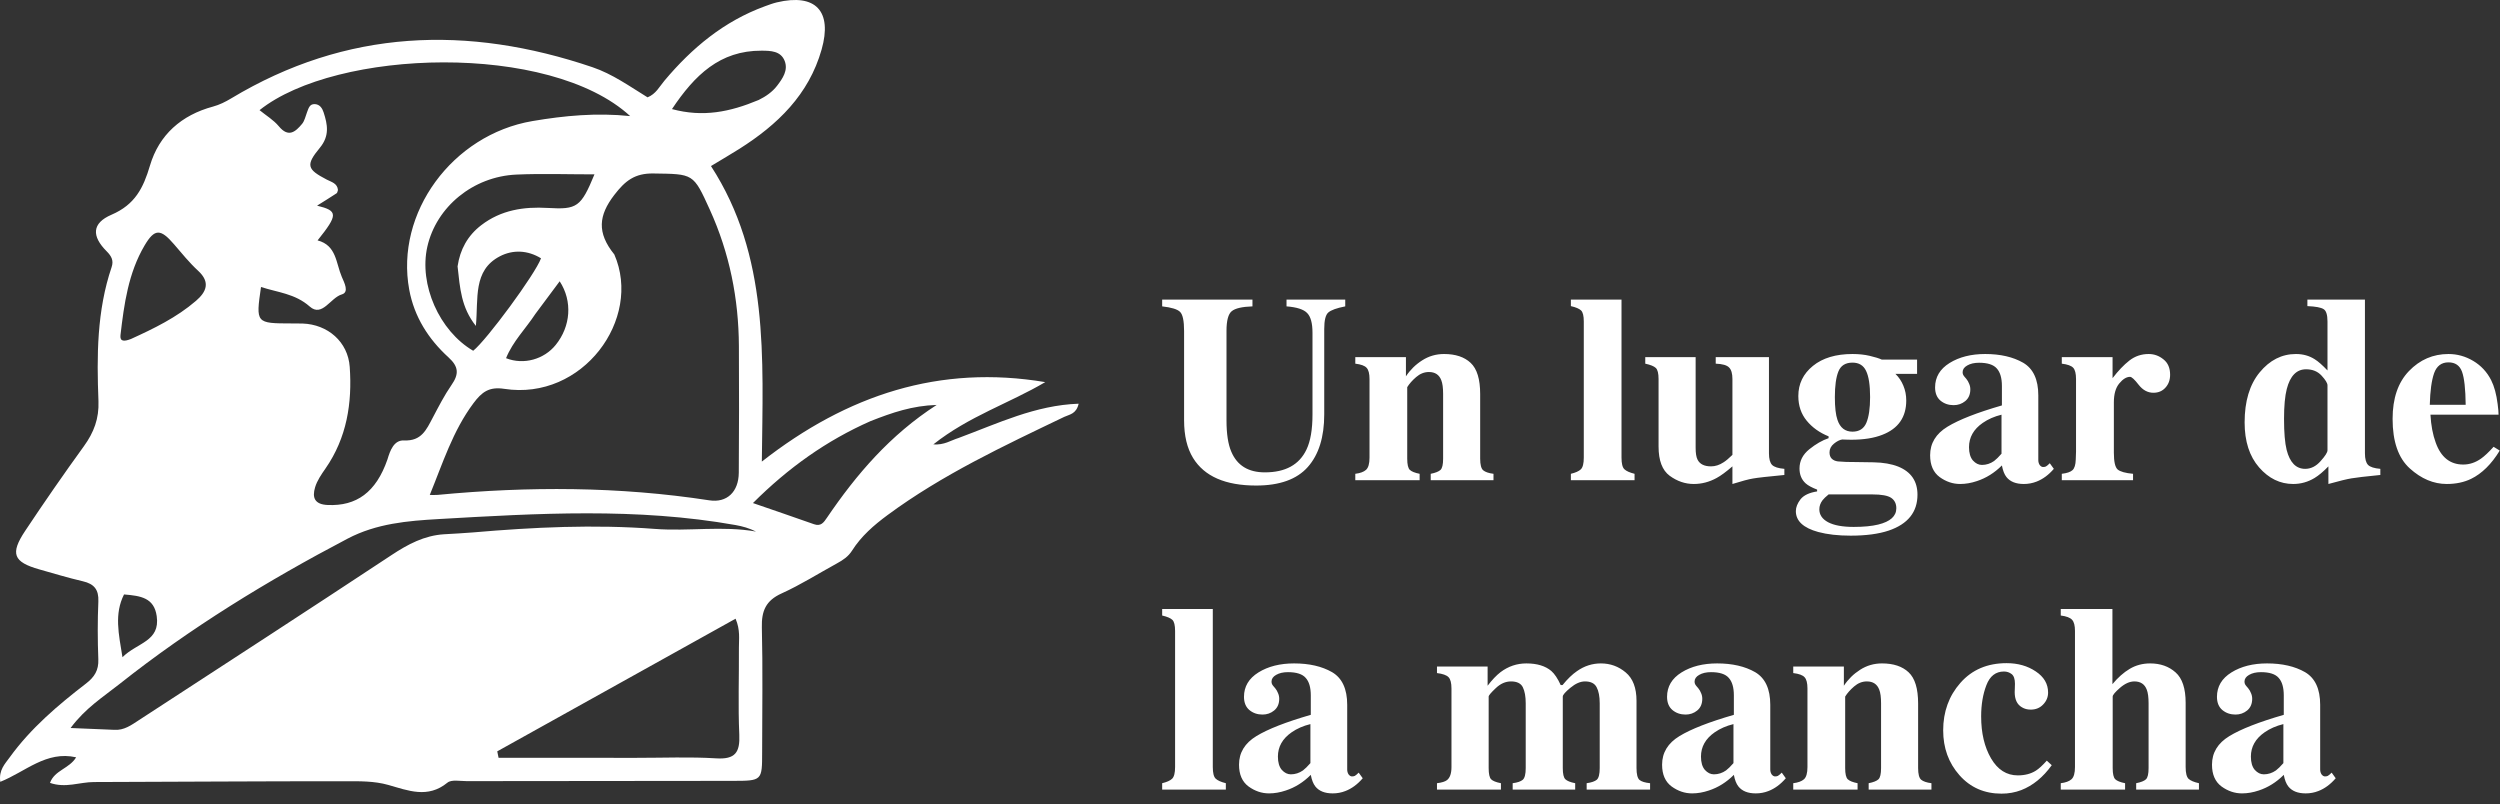
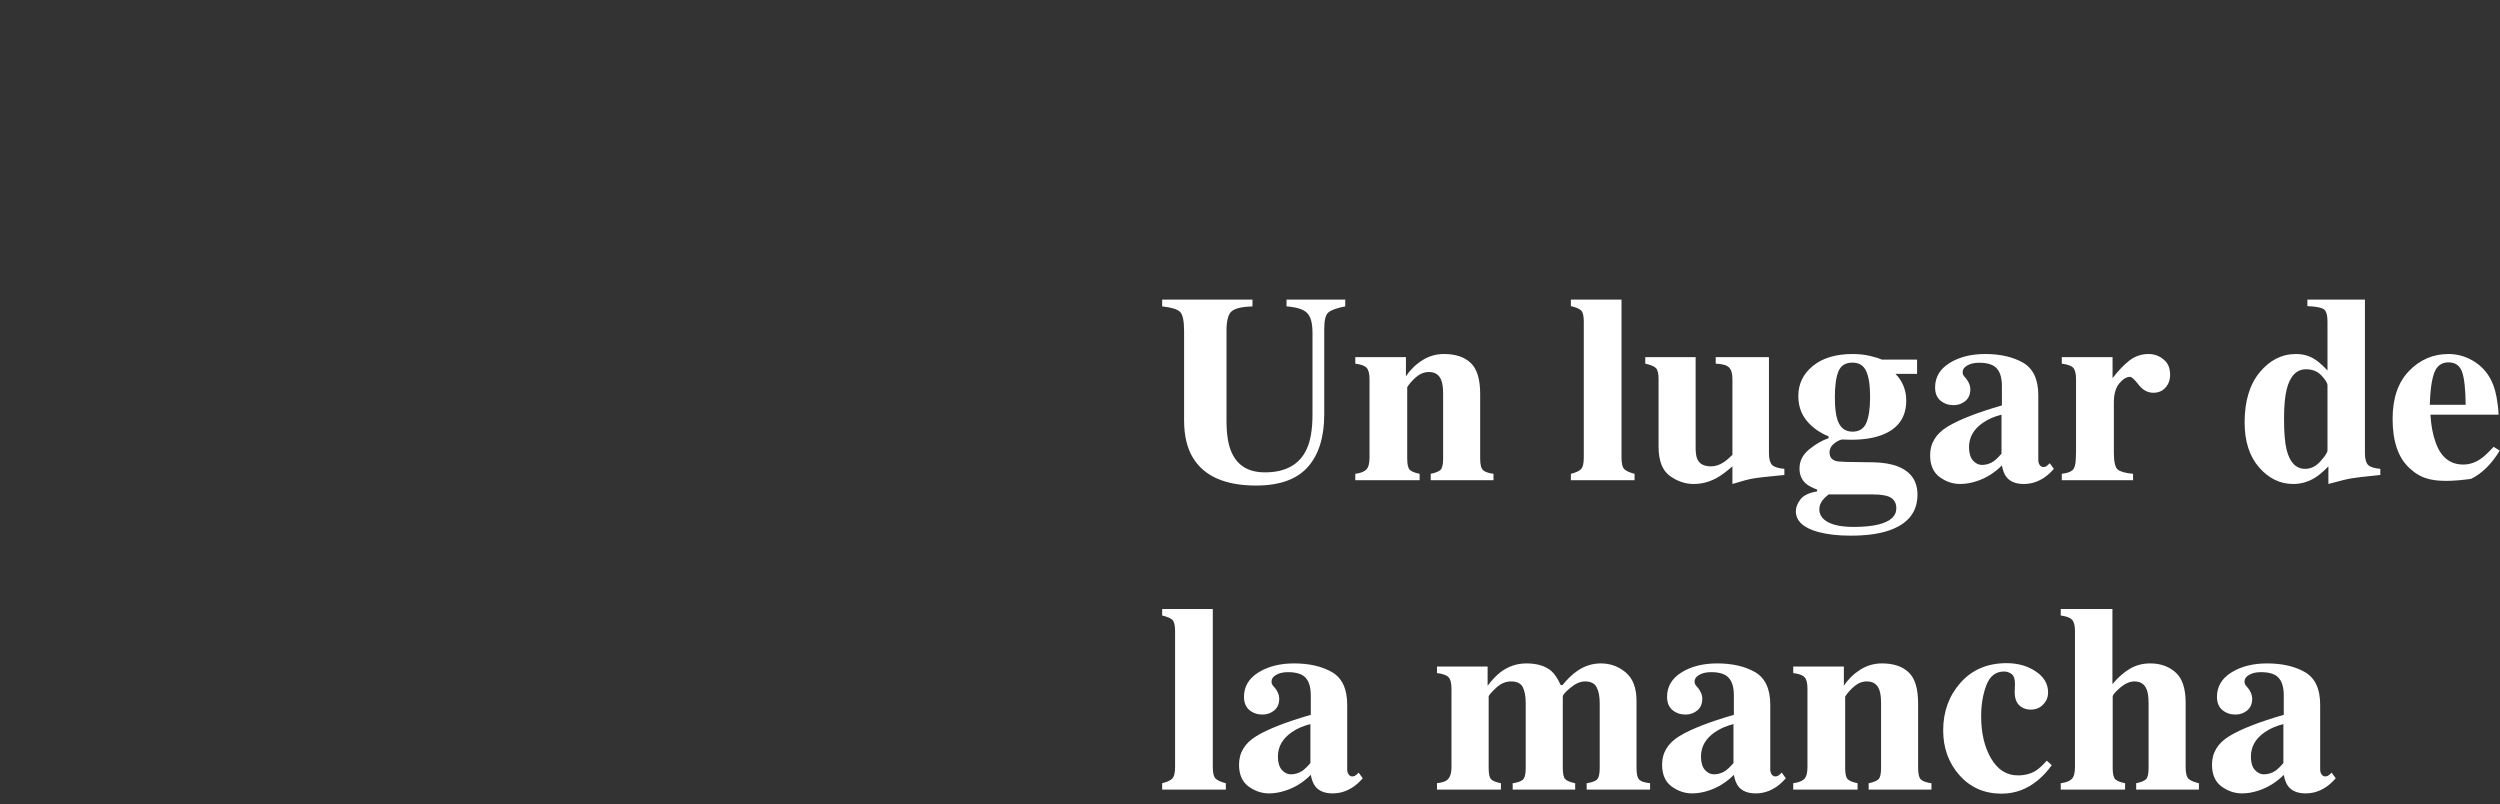
<svg xmlns="http://www.w3.org/2000/svg" width="202" height="65" viewBox="0 0 202 65" fill="none">
  <rect x="0" y="0" width="202" height="65" fill="#333333" stroke="none" />
-   <path d="M77.449 35.39C80.641 34.208 83.649 32.743 87.155 32.619C86.962 33.465 86.401 33.488 85.995 33.682C81.077 36.041 76.136 38.355 71.718 41.615C70.613 42.43 69.586 43.323 68.845 44.491C68.541 44.971 68.115 45.254 67.641 45.513C66.146 46.331 64.697 47.251 63.149 47.951C61.879 48.526 61.526 49.361 61.558 50.691C61.64 54.05 61.584 57.412 61.581 60.773C61.58 63.082 61.578 63.091 59.201 63.094C52.041 63.104 44.88 63.104 37.72 63.116C37.187 63.117 36.483 62.967 36.149 63.241C34.563 64.54 32.971 63.874 31.374 63.423C30.227 63.098 29.052 63.124 27.893 63.124C21.123 63.121 14.352 63.169 7.582 63.189C6.436 63.192 5.299 63.701 4.04 63.257C4.411 62.228 5.599 62.111 6.152 61.191C3.735 60.643 2.062 62.357 0.021 63.172C-0.11 62.215 0.404 61.72 0.781 61.197C2.482 58.843 4.674 56.982 6.954 55.227C7.634 54.703 7.979 54.157 7.945 53.275C7.885 51.719 7.88 50.157 7.947 48.601C7.988 47.639 7.605 47.179 6.699 46.968C5.516 46.692 4.351 46.339 3.181 46.008C1.079 45.413 0.803 44.745 2.034 42.894C3.571 40.584 5.151 38.3 6.779 36.053C7.582 34.944 8.01 33.823 7.956 32.416C7.814 28.764 7.823 25.111 9.019 21.583C9.195 21.062 9.017 20.704 8.618 20.305C7.398 19.084 7.413 18.035 9.013 17.348C10.901 16.536 11.58 15.199 12.117 13.38C12.852 10.892 14.659 9.298 17.216 8.61C17.723 8.474 18.216 8.229 18.668 7.957C27.991 2.344 37.771 2.009 47.869 5.429C49.49 5.978 50.886 6.983 52.322 7.865C52.997 7.595 53.282 7.001 53.682 6.525C55.908 3.871 58.502 1.714 61.8 0.508C62.12 0.392 62.441 0.27 62.771 0.191C65.902 -0.55 67.269 0.892 66.385 4.006C65.35 7.652 62.829 10.073 59.746 12.025C59.052 12.464 58.341 12.877 57.447 13.417C62.15 20.674 61.647 28.832 61.556 37.296C68.478 31.883 75.936 29.448 84.455 30.875C81.558 32.586 78.3 33.619 75.411 35.909C76.309 35.969 76.805 35.59 77.449 35.39ZM49.638 20.562C51.911 25.786 47.073 32.395 40.745 31.419C39.519 31.23 38.933 31.67 38.248 32.59C36.583 34.823 35.771 37.44 34.726 39.99C34.898 39.99 35.133 40.009 35.364 39.987C42.7 39.288 50.019 39.305 57.319 40.427C58.726 40.643 59.681 39.754 59.694 38.196C59.721 34.789 59.719 31.381 59.703 27.973C59.684 24.135 58.949 20.45 57.352 16.938C56.011 13.989 56.039 14.066 52.797 14.017C51.286 13.993 50.509 14.611 49.629 15.759C48.373 17.398 48.208 18.795 49.638 20.562ZM31.307 37.121C31.522 36.397 31.829 35.55 32.649 35.587C34.055 35.652 34.454 34.716 34.959 33.763C35.437 32.86 35.904 31.94 36.484 31.103C37.087 30.234 37.078 29.639 36.238 28.875C34.626 27.407 33.474 25.611 33.067 23.413C31.917 17.213 36.542 10.885 43.024 9.782C45.614 9.341 48.216 9.1 50.918 9.38C44.413 3.397 27.175 3.95 20.971 8.9C21.501 9.333 22.106 9.693 22.53 10.204C23.311 11.144 23.872 10.652 24.408 10.009C24.615 9.76 24.683 9.393 24.806 9.076C24.93 8.761 25.007 8.382 25.454 8.413C25.846 8.441 26.04 8.748 26.148 9.08C26.472 10.073 26.639 10.98 25.844 11.942C24.676 13.354 24.816 13.685 26.405 14.513C26.776 14.707 27.259 14.806 27.308 15.353C27.271 15.447 27.262 15.575 27.196 15.618C26.685 15.955 26.162 16.276 25.619 16.617C27.316 17.033 27.33 17.341 25.661 19.424C27.196 19.827 27.14 21.261 27.617 22.37C27.819 22.839 28.23 23.61 27.622 23.787C26.697 24.056 26.032 25.656 25.027 24.769C23.837 23.717 22.429 23.631 21.089 23.188C20.666 26.128 20.666 26.128 23.569 26.134C23.861 26.135 24.154 26.131 24.446 26.141C26.487 26.211 28.116 27.62 28.258 29.645C28.464 32.567 28.026 35.372 26.299 37.856C25.968 38.332 25.619 38.835 25.458 39.379C25.216 40.193 25.403 40.758 26.481 40.804C28.788 40.904 30.38 39.796 31.307 37.121ZM9.228 58.97C10.02 59.028 10.62 58.581 11.227 58.185C18.037 53.75 24.856 49.33 31.636 44.85C32.958 43.976 34.285 43.268 35.885 43.168C36.661 43.12 37.438 43.087 38.212 43.02C43.11 42.598 48.015 42.36 52.924 42.737C55.644 42.945 58.37 42.467 61.089 42.951C60.544 42.678 59.993 42.524 59.432 42.424C51.458 41.003 43.434 41.48 35.428 41.941C32.942 42.084 30.423 42.295 28.083 43.524C21.605 46.926 15.391 50.723 9.652 55.272C8.34 56.311 6.896 57.215 5.704 58.823C6.959 58.878 7.967 58.922 9.228 58.97ZM51.443 61.233C53.586 61.236 55.736 61.142 57.872 61.275C59.407 61.37 59.799 60.797 59.735 59.357C59.631 57.023 59.719 54.681 59.704 52.343C59.7 51.639 59.826 50.909 59.434 49.991C52.943 53.603 46.56 57.156 40.178 60.708C40.214 60.883 40.249 61.057 40.285 61.232C43.907 61.232 47.529 61.232 51.443 61.233ZM36.972 21.523C37.172 20.163 37.781 19.043 38.883 18.196C40.484 16.967 42.317 16.687 44.268 16.802C46.638 16.943 46.941 16.727 48.033 14.089C45.854 14.089 43.786 14.014 41.726 14.106C38.22 14.261 35.251 16.72 34.527 19.94C33.841 22.992 35.494 26.739 38.234 28.342C39.314 27.49 43.258 22.137 43.714 20.871C42.635 20.209 41.44 20.162 40.39 20.708C38.197 21.849 38.66 24.125 38.451 26.335C37.255 24.829 37.168 23.276 36.972 21.523ZM70.332 34.03C66.794 35.594 63.704 37.788 60.838 40.647C62.606 41.258 64.193 41.798 65.772 42.357C66.325 42.553 66.555 42.22 66.815 41.836C69.194 38.334 71.913 35.151 75.682 32.719C73.723 32.779 72.121 33.326 70.332 34.03ZM10.581 27.39C12.439 26.544 14.274 25.652 15.834 24.309C16.668 23.591 17.024 22.81 16.008 21.878C15.297 21.225 14.685 20.461 14.052 19.727C12.978 18.48 12.496 18.454 11.681 19.835C10.371 22.056 10.027 24.567 9.735 27.075C9.674 27.598 10.015 27.61 10.581 27.39ZM61.301 8.078C61.876 7.795 62.402 7.433 62.791 6.926C63.239 6.341 63.698 5.677 63.401 4.921C63.084 4.114 62.272 4.098 61.529 4.095C58.172 4.083 56.129 6.066 54.295 8.814C56.797 9.489 58.97 9.054 61.301 8.078ZM43.26 25.363C42.483 26.553 41.438 27.58 40.889 28.941C42.325 29.51 43.964 29.026 44.898 27.873C46.115 26.371 46.274 24.337 45.222 22.728C44.593 23.573 43.989 24.384 43.26 25.363ZM10.021 48.031C9.225 49.616 9.586 51.191 9.895 53.102C11.09 51.915 12.954 51.836 12.663 49.785C12.453 48.303 11.38 48.143 10.021 48.031Z" fill="white" />
-   <path d="M101.199 24.207V24.755C100.363 24.783 99.804 24.913 99.523 25.145C99.241 25.377 99.101 25.908 99.101 26.738V33.96C99.101 35.057 99.231 35.904 99.491 36.501C99.962 37.612 100.865 38.167 102.201 38.167C103.86 38.167 104.981 37.552 105.564 36.322C105.888 35.647 106.049 34.702 106.049 33.486V26.885C106.049 26.112 105.905 25.581 105.617 25.293C105.336 24.998 104.781 24.819 103.951 24.755V24.207H108.696V24.755C108.007 24.889 107.55 25.054 107.325 25.251C107.107 25.441 106.998 25.884 106.998 26.579V33.486C106.998 35.321 106.555 36.737 105.67 37.735C104.784 38.733 103.392 39.232 101.494 39.232C99.013 39.232 97.315 38.491 96.402 37.008C95.917 36.22 95.674 35.205 95.674 33.96V26.738C95.674 25.922 95.565 25.409 95.347 25.198C95.136 24.987 94.655 24.84 93.903 24.755V24.207H101.199ZM109.508 38.283C109.901 38.234 110.19 38.129 110.372 37.967C110.562 37.798 110.657 37.468 110.657 36.976V30.628C110.657 30.192 110.58 29.89 110.425 29.722C110.278 29.553 109.972 29.44 109.508 29.384V28.857H113.599V30.407C113.943 29.887 114.379 29.458 114.906 29.121C115.441 28.776 116.031 28.604 116.678 28.604C117.606 28.604 118.323 28.843 118.829 29.321C119.342 29.799 119.598 30.639 119.598 31.841V37.06C119.598 37.545 119.679 37.858 119.841 37.999C120.01 38.139 120.287 38.234 120.674 38.283V38.8H115.602V38.283C115.989 38.206 116.252 38.101 116.393 37.967C116.534 37.834 116.604 37.531 116.604 37.06V31.83C116.604 31.338 116.555 30.969 116.456 30.723C116.288 30.28 115.954 30.059 115.455 30.059C115.082 30.059 114.738 30.196 114.421 30.47C114.112 30.737 113.873 31.008 113.704 31.282V37.06C113.704 37.531 113.775 37.834 113.915 37.967C114.056 38.101 114.319 38.206 114.706 38.283V38.8H109.508V38.283ZM126.927 38.283C127.306 38.192 127.573 38.072 127.728 37.925C127.89 37.77 127.97 37.454 127.97 36.976V25.978C127.97 25.521 127.897 25.223 127.749 25.082C127.601 24.942 127.327 24.826 126.927 24.734V24.207H131.018V36.976C131.018 37.454 131.095 37.767 131.25 37.914C131.404 38.062 131.678 38.185 132.072 38.283V38.8H126.927V38.283ZM137.007 28.857V36.185C137.007 36.621 137.059 36.941 137.165 37.145C137.348 37.503 137.71 37.682 138.251 37.682C138.595 37.682 138.933 37.573 139.263 37.355C139.453 37.236 139.692 37.036 139.98 36.754V30.628C139.98 30.178 139.889 29.866 139.706 29.69C139.53 29.507 139.172 29.405 138.63 29.384V28.857H142.932V36.628C142.932 37.078 143.017 37.391 143.185 37.566C143.354 37.735 143.685 37.84 144.177 37.883V38.378C142.841 38.505 141.998 38.6 141.646 38.663C141.302 38.719 140.746 38.867 139.98 39.106V37.682C139.467 38.125 139.042 38.438 138.704 38.621C138.114 38.944 137.499 39.106 136.859 39.106C136.163 39.106 135.513 38.884 134.908 38.441C134.311 37.999 134.012 37.211 134.012 36.08V30.628C134.012 30.171 133.938 29.873 133.791 29.732C133.643 29.591 133.358 29.476 132.937 29.384V28.857H137.007ZM148.257 32.083C148.257 32.913 148.327 33.528 148.468 33.929C148.679 34.561 149.083 34.878 149.681 34.878C150.222 34.878 150.594 34.642 150.798 34.171C151.002 33.693 151.104 32.997 151.104 32.083C151.104 31.113 150.995 30.407 150.777 29.964C150.566 29.521 150.201 29.3 149.681 29.3C149.111 29.3 148.732 29.539 148.542 30.017C148.352 30.488 148.257 31.177 148.257 32.083ZM147.002 41.151C147.002 41.594 147.238 41.942 147.709 42.195C148.187 42.448 148.876 42.575 149.776 42.575C150.577 42.575 151.238 42.511 151.758 42.385C152.735 42.146 153.223 41.707 153.223 41.067C153.223 40.694 153.083 40.413 152.802 40.223C152.528 40.041 152.025 39.949 151.294 39.949H147.751C147.526 40.132 147.364 40.287 147.266 40.413C147.09 40.645 147.002 40.891 147.002 41.151ZM145.105 41.299C145.105 40.99 145.231 40.67 145.484 40.339C145.744 40.016 146.191 39.805 146.823 39.707V39.559C146.401 39.398 146.096 39.232 145.906 39.064C145.568 38.761 145.4 38.357 145.4 37.851C145.4 37.246 145.663 36.73 146.191 36.301C146.725 35.872 147.245 35.574 147.751 35.405V35.257C147.02 34.962 146.43 34.54 145.98 33.992C145.53 33.444 145.305 32.779 145.305 31.999C145.305 31.015 145.698 30.203 146.486 29.563C147.273 28.924 148.338 28.604 149.681 28.604C150.187 28.604 150.651 28.653 151.072 28.752C151.494 28.85 151.821 28.952 152.053 29.057H154.9V30.207H153.15C153.431 30.481 153.645 30.801 153.793 31.166C153.947 31.532 154.025 31.929 154.025 32.358C154.025 33.707 153.382 34.632 152.095 35.131C151.42 35.398 150.58 35.531 149.575 35.531C149.357 35.531 149.213 35.528 149.143 35.521C149.08 35.514 148.981 35.51 148.848 35.51C148.637 35.545 148.415 35.658 148.183 35.848C147.944 36.044 147.825 36.28 147.825 36.554C147.825 36.772 147.885 36.941 148.004 37.06C148.124 37.18 148.289 37.254 148.5 37.282C148.605 37.296 148.83 37.31 149.175 37.324C149.519 37.331 149.786 37.334 149.976 37.334L151.378 37.355C152.173 37.37 152.84 37.486 153.382 37.703C154.415 38.125 154.932 38.881 154.932 39.97C154.932 41.376 154.158 42.343 152.612 42.87C151.796 43.144 150.77 43.281 149.533 43.281C148.521 43.281 147.649 43.183 146.918 42.986C145.709 42.656 145.105 42.093 145.105 41.299ZM160.14 37.566C160.492 37.566 160.819 37.461 161.121 37.25C161.29 37.123 161.49 36.927 161.722 36.66V33.507C161.146 33.648 160.639 33.869 160.204 34.171C159.465 34.684 159.096 35.338 159.096 36.132C159.096 36.603 159.202 36.962 159.413 37.208C159.631 37.447 159.873 37.566 160.14 37.566ZM155.954 36.786C155.954 35.816 156.422 35.046 157.357 34.477C158.292 33.908 159.757 33.335 161.754 32.758V31.187C161.754 30.547 161.616 30.077 161.342 29.774C161.075 29.465 160.597 29.31 159.908 29.31C159.522 29.31 159.202 29.384 158.949 29.532C158.703 29.672 158.58 29.852 158.58 30.07C158.58 30.154 158.594 30.224 158.622 30.28C158.65 30.337 158.692 30.396 158.748 30.46L158.875 30.607C158.973 30.727 159.051 30.86 159.107 31.008C159.17 31.148 159.202 31.3 159.202 31.461C159.202 31.869 159.065 32.185 158.791 32.41C158.524 32.628 158.211 32.737 157.852 32.737C157.438 32.737 157.083 32.614 156.787 32.368C156.499 32.122 156.355 31.767 156.355 31.303C156.355 30.474 156.745 29.817 157.525 29.331C158.306 28.846 159.265 28.604 160.404 28.604C161.627 28.604 162.65 28.839 163.472 29.31C164.288 29.788 164.695 30.667 164.695 31.946V37.176C164.695 37.331 164.734 37.464 164.811 37.577C164.896 37.682 164.987 37.735 165.085 37.735C165.17 37.735 165.244 37.721 165.307 37.693C165.377 37.658 165.483 37.57 165.623 37.429L165.95 37.883C165.528 38.375 165.061 38.719 164.548 38.916C164.224 39.042 163.883 39.106 163.525 39.106C162.885 39.106 162.418 38.919 162.123 38.547C161.954 38.336 161.831 38.023 161.754 37.608C161.156 38.206 160.481 38.628 159.729 38.874C159.272 39.028 158.822 39.106 158.379 39.106C157.789 39.106 157.237 38.919 156.724 38.547C156.211 38.167 155.954 37.58 155.954 36.786ZM166.593 38.283C167.008 38.234 167.296 38.136 167.458 37.988C167.62 37.84 167.707 37.556 167.721 37.134L167.743 36.501V30.628C167.743 30.178 167.665 29.873 167.511 29.711C167.356 29.549 167.05 29.44 166.593 29.384V28.857H170.695V30.555C171.152 29.957 171.605 29.483 172.055 29.131C172.505 28.78 173.025 28.604 173.616 28.604C174.058 28.604 174.456 28.748 174.807 29.036C175.166 29.317 175.345 29.732 175.345 30.28C175.345 30.702 175.218 31.05 174.965 31.324C174.719 31.598 174.396 31.735 173.995 31.735C173.538 31.735 173.141 31.521 172.804 31.092C172.473 30.663 172.241 30.449 172.108 30.449C171.82 30.449 171.528 30.628 171.233 30.987C170.944 31.338 170.8 31.844 170.8 32.505V36.586C170.8 37.303 170.902 37.753 171.106 37.935C171.317 38.111 171.732 38.227 172.35 38.283V38.8H166.593V38.283ZM186.258 37.883C186.722 37.883 187.137 37.675 187.502 37.261C187.875 36.846 188.061 36.554 188.061 36.385V31.134C188.061 30.959 187.903 30.699 187.586 30.354C187.27 30.01 186.852 29.838 186.332 29.838C185.566 29.838 185.045 30.368 184.771 31.43C184.624 31.999 184.55 32.804 184.55 33.844C184.55 34.955 184.62 35.791 184.761 36.354C185.021 37.373 185.52 37.883 186.258 37.883ZM181.365 34.129C181.365 32.421 181.77 31.075 182.578 30.091C183.393 29.099 184.371 28.604 185.509 28.604C186.079 28.604 186.585 28.744 187.028 29.026C187.302 29.194 187.646 29.497 188.061 29.932V25.978C188.061 25.437 187.955 25.103 187.745 24.977C187.534 24.843 187.098 24.762 186.437 24.734V24.207H191.087V36.628C191.087 37.078 191.171 37.391 191.34 37.566C191.509 37.735 191.839 37.84 192.331 37.883V38.378C191.122 38.498 190.342 38.589 189.99 38.652C189.639 38.709 189.02 38.86 188.135 39.106V37.682C187.727 38.104 187.354 38.417 187.017 38.621C186.483 38.944 185.906 39.106 185.288 39.106C184.233 39.106 183.316 38.659 182.536 37.767C181.756 36.874 181.365 35.661 181.365 34.129ZM193.322 33.844C193.322 32.185 193.762 30.899 194.64 29.985C195.526 29.064 196.591 28.604 197.835 28.604C198.545 28.604 199.213 28.79 199.839 29.163C200.464 29.535 200.946 30.052 201.283 30.713C201.536 31.212 201.712 31.858 201.81 32.653C201.86 33.025 201.884 33.31 201.884 33.507H196.38C196.429 34.371 196.57 35.12 196.802 35.753C197.224 36.941 197.965 37.535 199.027 37.535C199.533 37.535 200.011 37.377 200.461 37.06C200.735 36.87 201.076 36.551 201.483 36.101L201.979 36.407C201.311 37.503 200.538 38.266 199.659 38.694C199.09 38.969 198.436 39.106 197.698 39.106C196.637 39.106 195.642 38.688 194.714 37.851C193.786 37.014 193.322 35.679 193.322 33.844ZM199.227 32.706C199.213 31.433 199.115 30.544 198.932 30.038C198.749 29.532 198.384 29.279 197.835 29.279C197.273 29.279 196.886 29.57 196.675 30.154C196.472 30.737 196.356 31.588 196.327 32.706H199.227ZM93.903 63.283C94.282 63.192 94.549 63.072 94.704 62.925C94.866 62.77 94.947 62.454 94.947 61.976V50.978C94.947 50.522 94.873 50.223 94.725 50.082C94.578 49.942 94.303 49.826 93.903 49.734V49.207H97.994V61.976C97.994 62.454 98.071 62.767 98.226 62.914C98.38 63.062 98.654 63.185 99.048 63.283V63.8H93.903V63.283ZM104.299 62.566C104.651 62.566 104.977 62.461 105.28 62.25C105.448 62.123 105.649 61.927 105.881 61.66V58.507C105.304 58.648 104.798 58.869 104.362 59.171C103.624 59.684 103.255 60.338 103.255 61.132C103.255 61.603 103.361 61.962 103.572 62.208C103.789 62.447 104.032 62.566 104.299 62.566ZM100.113 61.786C100.113 60.816 100.581 60.046 101.515 59.477C102.45 58.908 103.916 58.335 105.912 57.758V56.187C105.912 55.547 105.775 55.077 105.501 54.774C105.234 54.465 104.756 54.31 104.067 54.31C103.68 54.31 103.361 54.384 103.108 54.532C102.862 54.672 102.739 54.852 102.739 55.069C102.739 55.154 102.753 55.224 102.781 55.28C102.809 55.337 102.851 55.396 102.907 55.46L103.034 55.607C103.132 55.727 103.21 55.86 103.266 56.008C103.329 56.148 103.361 56.3 103.361 56.461C103.361 56.869 103.224 57.185 102.949 57.41C102.682 57.628 102.37 57.737 102.011 57.737C101.596 57.737 101.241 57.614 100.946 57.368C100.658 57.122 100.514 56.767 100.514 56.303C100.514 55.474 100.904 54.816 101.684 54.331C102.464 53.846 103.424 53.604 104.563 53.604C105.786 53.604 106.809 53.839 107.631 54.31C108.446 54.788 108.854 55.667 108.854 56.946V62.176C108.854 62.331 108.893 62.464 108.97 62.577C109.054 62.682 109.146 62.735 109.244 62.735C109.329 62.735 109.402 62.721 109.466 62.693C109.536 62.658 109.641 62.57 109.782 62.429L110.109 62.883C109.687 63.375 109.22 63.719 108.706 63.916C108.383 64.043 108.042 64.106 107.684 64.106C107.044 64.106 106.577 63.919 106.281 63.547C106.113 63.336 105.99 63.023 105.912 62.608C105.315 63.206 104.64 63.628 103.888 63.874C103.431 64.028 102.981 64.106 102.538 64.106C101.948 64.106 101.396 63.919 100.883 63.547C100.37 63.167 100.113 62.58 100.113 61.786ZM116.108 63.283C116.502 63.234 116.773 63.15 116.92 63.03C117.159 62.84 117.279 62.489 117.279 61.976V55.628C117.279 55.178 117.198 54.873 117.036 54.711C116.875 54.549 116.565 54.44 116.108 54.384V53.857H120.199V55.407C120.558 54.936 120.906 54.57 121.243 54.31C121.869 53.839 122.565 53.604 123.331 53.604C124.196 53.604 124.867 53.808 125.345 54.215C125.612 54.447 125.865 54.827 126.104 55.354H126.252C126.659 54.855 127.05 54.479 127.422 54.226C128.013 53.811 128.656 53.604 129.352 53.604C130.111 53.604 130.779 53.846 131.355 54.331C131.939 54.816 132.23 55.583 132.23 56.63V62.06C132.23 62.559 132.311 62.879 132.473 63.02C132.634 63.153 132.919 63.241 133.327 63.283V63.8H128.202V63.283C128.596 63.227 128.87 63.132 129.025 62.999C129.179 62.858 129.257 62.545 129.257 62.06V56.83C129.257 56.268 129.172 55.832 129.004 55.523C128.842 55.214 128.529 55.059 128.065 55.059C127.693 55.059 127.299 55.231 126.884 55.576C126.477 55.913 126.273 56.148 126.273 56.282V62.06C126.273 62.531 126.343 62.834 126.484 62.967C126.624 63.101 126.888 63.206 127.275 63.283V63.8H122.224V63.283C122.604 63.234 122.874 63.143 123.036 63.009C123.198 62.869 123.278 62.552 123.278 62.06V56.83C123.278 56.282 123.201 55.85 123.046 55.533C122.892 55.217 122.572 55.059 122.087 55.059C121.644 55.059 121.233 55.242 120.853 55.607C120.474 55.966 120.284 56.191 120.284 56.282V62.06C120.284 62.531 120.351 62.834 120.484 62.967C120.618 63.101 120.881 63.206 121.275 63.283V63.8H116.108V63.283ZM138.483 62.566C138.834 62.566 139.161 62.461 139.463 62.25C139.632 62.123 139.832 61.927 140.064 61.66V58.507C139.488 58.648 138.982 58.869 138.546 59.171C137.808 59.684 137.439 60.338 137.439 61.132C137.439 61.603 137.544 61.962 137.755 62.208C137.973 62.447 138.216 62.566 138.483 62.566ZM134.297 61.786C134.297 60.816 134.764 60.046 135.699 59.477C136.634 58.908 138.1 58.335 140.096 57.758V56.187C140.096 55.547 139.959 55.077 139.685 54.774C139.418 54.465 138.94 54.31 138.251 54.31C137.864 54.31 137.544 54.384 137.291 54.532C137.045 54.672 136.922 54.852 136.922 55.069C136.922 55.154 136.936 55.224 136.965 55.28C136.993 55.337 137.035 55.396 137.091 55.46L137.218 55.607C137.316 55.727 137.393 55.86 137.45 56.008C137.513 56.148 137.544 56.3 137.544 56.461C137.544 56.869 137.407 57.185 137.133 57.41C136.866 57.628 136.553 57.737 136.195 57.737C135.78 57.737 135.425 57.614 135.13 57.368C134.842 57.122 134.698 56.767 134.698 56.303C134.698 55.474 135.088 54.816 135.868 54.331C136.648 53.846 137.608 53.604 138.746 53.604C139.97 53.604 140.992 53.839 141.815 54.31C142.63 54.788 143.038 55.667 143.038 56.946V62.176C143.038 62.331 143.077 62.464 143.154 62.577C143.238 62.682 143.33 62.735 143.428 62.735C143.512 62.735 143.586 62.721 143.649 62.693C143.72 62.658 143.825 62.57 143.966 62.429L144.293 62.883C143.871 63.375 143.403 63.719 142.89 63.916C142.567 64.043 142.226 64.106 141.867 64.106C141.228 64.106 140.76 63.919 140.465 63.547C140.296 63.336 140.173 63.023 140.096 62.608C139.499 63.206 138.824 63.628 138.072 63.874C137.615 64.028 137.165 64.106 136.722 64.106C136.132 64.106 135.58 63.919 135.067 63.547C134.553 63.167 134.297 62.58 134.297 61.786ZM144.894 63.283C145.287 63.234 145.575 63.129 145.758 62.967C145.948 62.798 146.043 62.468 146.043 61.976V55.628C146.043 55.193 145.966 54.89 145.811 54.722C145.663 54.553 145.358 54.44 144.894 54.384V53.857H148.985V55.407C149.329 54.887 149.765 54.458 150.292 54.121C150.826 53.776 151.417 53.604 152.064 53.604C152.991 53.604 153.708 53.843 154.215 54.321C154.728 54.799 154.984 55.639 154.984 56.841V62.06C154.984 62.545 155.065 62.858 155.227 62.999C155.395 63.139 155.673 63.234 156.06 63.283V63.8H150.988V63.283C151.375 63.206 151.638 63.101 151.779 62.967C151.919 62.834 151.99 62.531 151.99 62.06V56.83C151.99 56.338 151.941 55.969 151.842 55.723C151.673 55.28 151.34 55.059 150.84 55.059C150.468 55.059 150.123 55.196 149.807 55.47C149.498 55.737 149.259 56.008 149.09 56.282V62.06C149.09 62.531 149.16 62.834 149.301 62.967C149.442 63.101 149.705 63.206 150.092 63.283V63.8H144.894V63.283ZM162.133 53.583C163.04 53.583 163.824 53.804 164.484 54.247C165.152 54.69 165.486 55.259 165.486 55.955C165.486 56.328 165.353 56.651 165.085 56.925C164.825 57.199 164.491 57.337 164.084 57.337C163.81 57.337 163.571 57.273 163.367 57.147C162.98 56.922 162.787 56.514 162.787 55.924C162.787 55.86 162.79 55.769 162.797 55.649C162.804 55.523 162.808 55.389 162.808 55.249C162.808 54.869 162.72 54.609 162.544 54.468C162.362 54.328 162.154 54.258 161.922 54.258C161.254 54.258 160.78 54.627 160.499 55.365C160.218 56.096 160.077 56.936 160.077 57.885C160.077 59.234 160.344 60.366 160.878 61.28C161.413 62.194 162.133 62.651 163.04 62.651C163.609 62.651 164.094 62.524 164.495 62.271C164.734 62.123 165.029 61.853 165.381 61.459L165.781 61.828C165.078 62.805 164.256 63.477 163.314 63.842C162.815 64.032 162.284 64.127 161.722 64.127C160.337 64.127 159.205 63.631 158.327 62.64C157.448 61.649 157.009 60.44 157.009 59.013C157.009 57.509 157.473 56.229 158.401 55.175C159.335 54.114 160.58 53.583 162.133 53.583ZM166.509 63.283C166.903 63.234 167.191 63.129 167.374 62.967C167.563 62.798 167.658 62.468 167.658 61.976V50.978C167.658 50.55 167.581 50.251 167.426 50.082C167.272 49.907 166.966 49.791 166.509 49.734V49.207H170.684V55.28C171.127 54.746 171.591 54.335 172.076 54.047C172.568 53.752 173.12 53.604 173.732 53.604C174.561 53.604 175.246 53.846 175.788 54.331C176.329 54.809 176.6 55.628 176.6 56.788V61.976C176.6 62.461 176.68 62.781 176.842 62.935C177.011 63.083 177.288 63.199 177.675 63.283V63.8H172.603V63.283C172.99 63.206 173.254 63.101 173.394 62.967C173.535 62.834 173.605 62.531 173.605 62.06V56.83C173.605 56.338 173.556 55.969 173.457 55.723C173.289 55.28 172.955 55.059 172.456 55.059C172.083 55.059 171.697 55.231 171.296 55.576C170.902 55.92 170.705 56.156 170.705 56.282V62.06C170.705 62.531 170.776 62.834 170.916 62.967C171.057 63.101 171.321 63.206 171.707 63.283V63.8H166.509V63.283ZM182.915 62.566C183.267 62.566 183.594 62.461 183.896 62.25C184.065 62.123 184.265 61.927 184.497 61.66V58.507C183.921 58.648 183.415 58.869 182.979 59.171C182.241 59.684 181.872 60.338 181.872 61.132C181.872 61.603 181.977 61.962 182.188 62.208C182.406 62.447 182.648 62.566 182.915 62.566ZM178.729 61.786C178.729 60.816 179.197 60.046 180.132 59.477C181.067 58.908 182.532 58.335 184.529 57.758V56.187C184.529 55.547 184.392 55.077 184.117 54.774C183.85 54.465 183.372 54.31 182.683 54.31C182.297 54.31 181.977 54.384 181.724 54.532C181.478 54.672 181.355 54.852 181.355 55.069C181.355 55.154 181.369 55.224 181.397 55.28C181.425 55.337 181.467 55.396 181.524 55.46L181.65 55.607C181.749 55.727 181.826 55.86 181.882 56.008C181.945 56.148 181.977 56.3 181.977 56.461C181.977 56.869 181.84 57.185 181.566 57.41C181.299 57.628 180.986 57.737 180.627 57.737C180.213 57.737 179.858 57.614 179.562 57.368C179.274 57.122 179.13 56.767 179.13 56.303C179.13 55.474 179.52 54.816 180.301 54.331C181.081 53.846 182.04 53.604 183.179 53.604C184.402 53.604 185.425 53.839 186.247 54.31C187.063 54.788 187.47 55.667 187.47 56.946V62.176C187.47 62.331 187.509 62.464 187.586 62.577C187.671 62.682 187.762 62.735 187.861 62.735C187.945 62.735 188.019 62.721 188.082 62.693C188.152 62.658 188.258 62.57 188.398 62.429L188.725 62.883C188.303 63.375 187.836 63.719 187.323 63.916C186.999 64.043 186.659 64.106 186.3 64.106C185.66 64.106 185.193 63.919 184.898 63.547C184.729 63.336 184.606 63.023 184.529 62.608C183.931 63.206 183.256 63.628 182.504 63.874C182.047 64.028 181.597 64.106 181.155 64.106C180.564 64.106 180.012 63.919 179.499 63.547C178.986 63.167 178.729 62.58 178.729 61.786Z" fill="white" />
+   <path d="M101.199 24.207V24.755C100.363 24.783 99.804 24.913 99.523 25.145C99.241 25.377 99.101 25.908 99.101 26.738V33.96C99.101 35.057 99.231 35.904 99.491 36.501C99.962 37.612 100.865 38.167 102.201 38.167C103.86 38.167 104.981 37.552 105.564 36.322C105.888 35.647 106.049 34.702 106.049 33.486V26.885C106.049 26.112 105.905 25.581 105.617 25.293C105.336 24.998 104.781 24.819 103.951 24.755V24.207H108.696V24.755C108.007 24.889 107.55 25.054 107.325 25.251C107.107 25.441 106.998 25.884 106.998 26.579V33.486C106.998 35.321 106.555 36.737 105.67 37.735C104.784 38.733 103.392 39.232 101.494 39.232C99.013 39.232 97.315 38.491 96.402 37.008C95.917 36.22 95.674 35.205 95.674 33.96V26.738C95.674 25.922 95.565 25.409 95.347 25.198C95.136 24.987 94.655 24.84 93.903 24.755V24.207H101.199ZM109.508 38.283C109.901 38.234 110.19 38.129 110.372 37.967C110.562 37.798 110.657 37.468 110.657 36.976V30.628C110.657 30.192 110.58 29.89 110.425 29.722C110.278 29.553 109.972 29.44 109.508 29.384V28.857H113.599V30.407C113.943 29.887 114.379 29.458 114.906 29.121C115.441 28.776 116.031 28.604 116.678 28.604C117.606 28.604 118.323 28.843 118.829 29.321C119.342 29.799 119.598 30.639 119.598 31.841V37.06C119.598 37.545 119.679 37.858 119.841 37.999C120.01 38.139 120.287 38.234 120.674 38.283V38.8H115.602V38.283C115.989 38.206 116.252 38.101 116.393 37.967C116.534 37.834 116.604 37.531 116.604 37.06V31.83C116.604 31.338 116.555 30.969 116.456 30.723C116.288 30.28 115.954 30.059 115.455 30.059C115.082 30.059 114.738 30.196 114.421 30.47C114.112 30.737 113.873 31.008 113.704 31.282V37.06C113.704 37.531 113.775 37.834 113.915 37.967C114.056 38.101 114.319 38.206 114.706 38.283V38.8H109.508V38.283ZM126.927 38.283C127.306 38.192 127.573 38.072 127.728 37.925C127.89 37.77 127.97 37.454 127.97 36.976V25.978C127.97 25.521 127.897 25.223 127.749 25.082C127.601 24.942 127.327 24.826 126.927 24.734V24.207H131.018V36.976C131.018 37.454 131.095 37.767 131.25 37.914C131.404 38.062 131.678 38.185 132.072 38.283V38.8H126.927V38.283ZM137.007 28.857V36.185C137.007 36.621 137.059 36.941 137.165 37.145C137.348 37.503 137.71 37.682 138.251 37.682C138.595 37.682 138.933 37.573 139.263 37.355C139.453 37.236 139.692 37.036 139.98 36.754V30.628C139.98 30.178 139.889 29.866 139.706 29.69C139.53 29.507 139.172 29.405 138.63 29.384V28.857H142.932V36.628C142.932 37.078 143.017 37.391 143.185 37.566C143.354 37.735 143.685 37.84 144.177 37.883V38.378C142.841 38.505 141.998 38.6 141.646 38.663C141.302 38.719 140.746 38.867 139.98 39.106V37.682C139.467 38.125 139.042 38.438 138.704 38.621C138.114 38.944 137.499 39.106 136.859 39.106C136.163 39.106 135.513 38.884 134.908 38.441C134.311 37.999 134.012 37.211 134.012 36.08V30.628C134.012 30.171 133.938 29.873 133.791 29.732C133.643 29.591 133.358 29.476 132.937 29.384V28.857H137.007ZM148.257 32.083C148.257 32.913 148.327 33.528 148.468 33.929C148.679 34.561 149.083 34.878 149.681 34.878C150.222 34.878 150.594 34.642 150.798 34.171C151.002 33.693 151.104 32.997 151.104 32.083C151.104 31.113 150.995 30.407 150.777 29.964C150.566 29.521 150.201 29.3 149.681 29.3C149.111 29.3 148.732 29.539 148.542 30.017C148.352 30.488 148.257 31.177 148.257 32.083ZM147.002 41.151C147.002 41.594 147.238 41.942 147.709 42.195C148.187 42.448 148.876 42.575 149.776 42.575C150.577 42.575 151.238 42.511 151.758 42.385C152.735 42.146 153.223 41.707 153.223 41.067C153.223 40.694 153.083 40.413 152.802 40.223C152.528 40.041 152.025 39.949 151.294 39.949H147.751C147.526 40.132 147.364 40.287 147.266 40.413C147.09 40.645 147.002 40.891 147.002 41.151ZM145.105 41.299C145.105 40.99 145.231 40.67 145.484 40.339C145.744 40.016 146.191 39.805 146.823 39.707V39.559C146.401 39.398 146.096 39.232 145.906 39.064C145.568 38.761 145.4 38.357 145.4 37.851C145.4 37.246 145.663 36.73 146.191 36.301C146.725 35.872 147.245 35.574 147.751 35.405V35.257C147.02 34.962 146.43 34.54 145.98 33.992C145.53 33.444 145.305 32.779 145.305 31.999C145.305 31.015 145.698 30.203 146.486 29.563C147.273 28.924 148.338 28.604 149.681 28.604C150.187 28.604 150.651 28.653 151.072 28.752C151.494 28.85 151.821 28.952 152.053 29.057H154.9V30.207H153.15C153.431 30.481 153.645 30.801 153.793 31.166C153.947 31.532 154.025 31.929 154.025 32.358C154.025 33.707 153.382 34.632 152.095 35.131C151.42 35.398 150.58 35.531 149.575 35.531C149.357 35.531 149.213 35.528 149.143 35.521C149.08 35.514 148.981 35.51 148.848 35.51C148.637 35.545 148.415 35.658 148.183 35.848C147.944 36.044 147.825 36.28 147.825 36.554C147.825 36.772 147.885 36.941 148.004 37.06C148.124 37.18 148.289 37.254 148.5 37.282C148.605 37.296 148.83 37.31 149.175 37.324C149.519 37.331 149.786 37.334 149.976 37.334L151.378 37.355C152.173 37.37 152.84 37.486 153.382 37.703C154.415 38.125 154.932 38.881 154.932 39.97C154.932 41.376 154.158 42.343 152.612 42.87C151.796 43.144 150.77 43.281 149.533 43.281C148.521 43.281 147.649 43.183 146.918 42.986C145.709 42.656 145.105 42.093 145.105 41.299ZM160.14 37.566C160.492 37.566 160.819 37.461 161.121 37.25C161.29 37.123 161.49 36.927 161.722 36.66V33.507C161.146 33.648 160.639 33.869 160.204 34.171C159.465 34.684 159.096 35.338 159.096 36.132C159.096 36.603 159.202 36.962 159.413 37.208C159.631 37.447 159.873 37.566 160.14 37.566ZM155.954 36.786C155.954 35.816 156.422 35.046 157.357 34.477C158.292 33.908 159.757 33.335 161.754 32.758V31.187C161.754 30.547 161.616 30.077 161.342 29.774C161.075 29.465 160.597 29.31 159.908 29.31C159.522 29.31 159.202 29.384 158.949 29.532C158.703 29.672 158.58 29.852 158.58 30.07C158.58 30.154 158.594 30.224 158.622 30.28C158.65 30.337 158.692 30.396 158.748 30.46L158.875 30.607C158.973 30.727 159.051 30.86 159.107 31.008C159.17 31.148 159.202 31.3 159.202 31.461C159.202 31.869 159.065 32.185 158.791 32.41C158.524 32.628 158.211 32.737 157.852 32.737C157.438 32.737 157.083 32.614 156.787 32.368C156.499 32.122 156.355 31.767 156.355 31.303C156.355 30.474 156.745 29.817 157.525 29.331C158.306 28.846 159.265 28.604 160.404 28.604C161.627 28.604 162.65 28.839 163.472 29.31C164.288 29.788 164.695 30.667 164.695 31.946V37.176C164.695 37.331 164.734 37.464 164.811 37.577C164.896 37.682 164.987 37.735 165.085 37.735C165.17 37.735 165.244 37.721 165.307 37.693C165.377 37.658 165.483 37.57 165.623 37.429L165.95 37.883C165.528 38.375 165.061 38.719 164.548 38.916C164.224 39.042 163.883 39.106 163.525 39.106C162.885 39.106 162.418 38.919 162.123 38.547C161.954 38.336 161.831 38.023 161.754 37.608C161.156 38.206 160.481 38.628 159.729 38.874C159.272 39.028 158.822 39.106 158.379 39.106C157.789 39.106 157.237 38.919 156.724 38.547C156.211 38.167 155.954 37.58 155.954 36.786ZM166.593 38.283C167.008 38.234 167.296 38.136 167.458 37.988C167.62 37.84 167.707 37.556 167.721 37.134L167.743 36.501V30.628C167.743 30.178 167.665 29.873 167.511 29.711C167.356 29.549 167.05 29.44 166.593 29.384V28.857H170.695V30.555C171.152 29.957 171.605 29.483 172.055 29.131C172.505 28.78 173.025 28.604 173.616 28.604C174.058 28.604 174.456 28.748 174.807 29.036C175.166 29.317 175.345 29.732 175.345 30.28C175.345 30.702 175.218 31.05 174.965 31.324C174.719 31.598 174.396 31.735 173.995 31.735C173.538 31.735 173.141 31.521 172.804 31.092C172.473 30.663 172.241 30.449 172.108 30.449C171.82 30.449 171.528 30.628 171.233 30.987C170.944 31.338 170.8 31.844 170.8 32.505V36.586C170.8 37.303 170.902 37.753 171.106 37.935C171.317 38.111 171.732 38.227 172.35 38.283V38.8H166.593V38.283ZM186.258 37.883C186.722 37.883 187.137 37.675 187.502 37.261C187.875 36.846 188.061 36.554 188.061 36.385V31.134C188.061 30.959 187.903 30.699 187.586 30.354C187.27 30.01 186.852 29.838 186.332 29.838C185.566 29.838 185.045 30.368 184.771 31.43C184.624 31.999 184.55 32.804 184.55 33.844C184.55 34.955 184.62 35.791 184.761 36.354C185.021 37.373 185.52 37.883 186.258 37.883ZM181.365 34.129C181.365 32.421 181.77 31.075 182.578 30.091C183.393 29.099 184.371 28.604 185.509 28.604C186.079 28.604 186.585 28.744 187.028 29.026C187.302 29.194 187.646 29.497 188.061 29.932V25.978C188.061 25.437 187.955 25.103 187.745 24.977C187.534 24.843 187.098 24.762 186.437 24.734V24.207H191.087V36.628C191.087 37.078 191.171 37.391 191.34 37.566C191.509 37.735 191.839 37.84 192.331 37.883V38.378C191.122 38.498 190.342 38.589 189.99 38.652C189.639 38.709 189.02 38.86 188.135 39.106V37.682C187.727 38.104 187.354 38.417 187.017 38.621C186.483 38.944 185.906 39.106 185.288 39.106C184.233 39.106 183.316 38.659 182.536 37.767C181.756 36.874 181.365 35.661 181.365 34.129ZM193.322 33.844C193.322 32.185 193.762 30.899 194.64 29.985C195.526 29.064 196.591 28.604 197.835 28.604C198.545 28.604 199.213 28.79 199.839 29.163C200.464 29.535 200.946 30.052 201.283 30.713C201.536 31.212 201.712 31.858 201.81 32.653C201.86 33.025 201.884 33.31 201.884 33.507H196.38C196.429 34.371 196.57 35.12 196.802 35.753C197.224 36.941 197.965 37.535 199.027 37.535C199.533 37.535 200.011 37.377 200.461 37.06C200.735 36.87 201.076 36.551 201.483 36.101L201.979 36.407C201.311 37.503 200.538 38.266 199.659 38.694C196.637 39.106 195.642 38.688 194.714 37.851C193.786 37.014 193.322 35.679 193.322 33.844ZM199.227 32.706C199.213 31.433 199.115 30.544 198.932 30.038C198.749 29.532 198.384 29.279 197.835 29.279C197.273 29.279 196.886 29.57 196.675 30.154C196.472 30.737 196.356 31.588 196.327 32.706H199.227ZM93.903 63.283C94.282 63.192 94.549 63.072 94.704 62.925C94.866 62.77 94.947 62.454 94.947 61.976V50.978C94.947 50.522 94.873 50.223 94.725 50.082C94.578 49.942 94.303 49.826 93.903 49.734V49.207H97.994V61.976C97.994 62.454 98.071 62.767 98.226 62.914C98.38 63.062 98.654 63.185 99.048 63.283V63.8H93.903V63.283ZM104.299 62.566C104.651 62.566 104.977 62.461 105.28 62.25C105.448 62.123 105.649 61.927 105.881 61.66V58.507C105.304 58.648 104.798 58.869 104.362 59.171C103.624 59.684 103.255 60.338 103.255 61.132C103.255 61.603 103.361 61.962 103.572 62.208C103.789 62.447 104.032 62.566 104.299 62.566ZM100.113 61.786C100.113 60.816 100.581 60.046 101.515 59.477C102.45 58.908 103.916 58.335 105.912 57.758V56.187C105.912 55.547 105.775 55.077 105.501 54.774C105.234 54.465 104.756 54.31 104.067 54.31C103.68 54.31 103.361 54.384 103.108 54.532C102.862 54.672 102.739 54.852 102.739 55.069C102.739 55.154 102.753 55.224 102.781 55.28C102.809 55.337 102.851 55.396 102.907 55.46L103.034 55.607C103.132 55.727 103.21 55.86 103.266 56.008C103.329 56.148 103.361 56.3 103.361 56.461C103.361 56.869 103.224 57.185 102.949 57.41C102.682 57.628 102.37 57.737 102.011 57.737C101.596 57.737 101.241 57.614 100.946 57.368C100.658 57.122 100.514 56.767 100.514 56.303C100.514 55.474 100.904 54.816 101.684 54.331C102.464 53.846 103.424 53.604 104.563 53.604C105.786 53.604 106.809 53.839 107.631 54.31C108.446 54.788 108.854 55.667 108.854 56.946V62.176C108.854 62.331 108.893 62.464 108.97 62.577C109.054 62.682 109.146 62.735 109.244 62.735C109.329 62.735 109.402 62.721 109.466 62.693C109.536 62.658 109.641 62.57 109.782 62.429L110.109 62.883C109.687 63.375 109.22 63.719 108.706 63.916C108.383 64.043 108.042 64.106 107.684 64.106C107.044 64.106 106.577 63.919 106.281 63.547C106.113 63.336 105.99 63.023 105.912 62.608C105.315 63.206 104.64 63.628 103.888 63.874C103.431 64.028 102.981 64.106 102.538 64.106C101.948 64.106 101.396 63.919 100.883 63.547C100.37 63.167 100.113 62.58 100.113 61.786ZM116.108 63.283C116.502 63.234 116.773 63.15 116.92 63.03C117.159 62.84 117.279 62.489 117.279 61.976V55.628C117.279 55.178 117.198 54.873 117.036 54.711C116.875 54.549 116.565 54.44 116.108 54.384V53.857H120.199V55.407C120.558 54.936 120.906 54.57 121.243 54.31C121.869 53.839 122.565 53.604 123.331 53.604C124.196 53.604 124.867 53.808 125.345 54.215C125.612 54.447 125.865 54.827 126.104 55.354H126.252C126.659 54.855 127.05 54.479 127.422 54.226C128.013 53.811 128.656 53.604 129.352 53.604C130.111 53.604 130.779 53.846 131.355 54.331C131.939 54.816 132.23 55.583 132.23 56.63V62.06C132.23 62.559 132.311 62.879 132.473 63.02C132.634 63.153 132.919 63.241 133.327 63.283V63.8H128.202V63.283C128.596 63.227 128.87 63.132 129.025 62.999C129.179 62.858 129.257 62.545 129.257 62.06V56.83C129.257 56.268 129.172 55.832 129.004 55.523C128.842 55.214 128.529 55.059 128.065 55.059C127.693 55.059 127.299 55.231 126.884 55.576C126.477 55.913 126.273 56.148 126.273 56.282V62.06C126.273 62.531 126.343 62.834 126.484 62.967C126.624 63.101 126.888 63.206 127.275 63.283V63.8H122.224V63.283C122.604 63.234 122.874 63.143 123.036 63.009C123.198 62.869 123.278 62.552 123.278 62.06V56.83C123.278 56.282 123.201 55.85 123.046 55.533C122.892 55.217 122.572 55.059 122.087 55.059C121.644 55.059 121.233 55.242 120.853 55.607C120.474 55.966 120.284 56.191 120.284 56.282V62.06C120.284 62.531 120.351 62.834 120.484 62.967C120.618 63.101 120.881 63.206 121.275 63.283V63.8H116.108V63.283ZM138.483 62.566C138.834 62.566 139.161 62.461 139.463 62.25C139.632 62.123 139.832 61.927 140.064 61.66V58.507C139.488 58.648 138.982 58.869 138.546 59.171C137.808 59.684 137.439 60.338 137.439 61.132C137.439 61.603 137.544 61.962 137.755 62.208C137.973 62.447 138.216 62.566 138.483 62.566ZM134.297 61.786C134.297 60.816 134.764 60.046 135.699 59.477C136.634 58.908 138.1 58.335 140.096 57.758V56.187C140.096 55.547 139.959 55.077 139.685 54.774C139.418 54.465 138.94 54.31 138.251 54.31C137.864 54.31 137.544 54.384 137.291 54.532C137.045 54.672 136.922 54.852 136.922 55.069C136.922 55.154 136.936 55.224 136.965 55.28C136.993 55.337 137.035 55.396 137.091 55.46L137.218 55.607C137.316 55.727 137.393 55.86 137.45 56.008C137.513 56.148 137.544 56.3 137.544 56.461C137.544 56.869 137.407 57.185 137.133 57.41C136.866 57.628 136.553 57.737 136.195 57.737C135.78 57.737 135.425 57.614 135.13 57.368C134.842 57.122 134.698 56.767 134.698 56.303C134.698 55.474 135.088 54.816 135.868 54.331C136.648 53.846 137.608 53.604 138.746 53.604C139.97 53.604 140.992 53.839 141.815 54.31C142.63 54.788 143.038 55.667 143.038 56.946V62.176C143.038 62.331 143.077 62.464 143.154 62.577C143.238 62.682 143.33 62.735 143.428 62.735C143.512 62.735 143.586 62.721 143.649 62.693C143.72 62.658 143.825 62.57 143.966 62.429L144.293 62.883C143.871 63.375 143.403 63.719 142.89 63.916C142.567 64.043 142.226 64.106 141.867 64.106C141.228 64.106 140.76 63.919 140.465 63.547C140.296 63.336 140.173 63.023 140.096 62.608C139.499 63.206 138.824 63.628 138.072 63.874C137.615 64.028 137.165 64.106 136.722 64.106C136.132 64.106 135.58 63.919 135.067 63.547C134.553 63.167 134.297 62.58 134.297 61.786ZM144.894 63.283C145.287 63.234 145.575 63.129 145.758 62.967C145.948 62.798 146.043 62.468 146.043 61.976V55.628C146.043 55.193 145.966 54.89 145.811 54.722C145.663 54.553 145.358 54.44 144.894 54.384V53.857H148.985V55.407C149.329 54.887 149.765 54.458 150.292 54.121C150.826 53.776 151.417 53.604 152.064 53.604C152.991 53.604 153.708 53.843 154.215 54.321C154.728 54.799 154.984 55.639 154.984 56.841V62.06C154.984 62.545 155.065 62.858 155.227 62.999C155.395 63.139 155.673 63.234 156.06 63.283V63.8H150.988V63.283C151.375 63.206 151.638 63.101 151.779 62.967C151.919 62.834 151.99 62.531 151.99 62.06V56.83C151.99 56.338 151.941 55.969 151.842 55.723C151.673 55.28 151.34 55.059 150.84 55.059C150.468 55.059 150.123 55.196 149.807 55.47C149.498 55.737 149.259 56.008 149.09 56.282V62.06C149.09 62.531 149.16 62.834 149.301 62.967C149.442 63.101 149.705 63.206 150.092 63.283V63.8H144.894V63.283ZM162.133 53.583C163.04 53.583 163.824 53.804 164.484 54.247C165.152 54.69 165.486 55.259 165.486 55.955C165.486 56.328 165.353 56.651 165.085 56.925C164.825 57.199 164.491 57.337 164.084 57.337C163.81 57.337 163.571 57.273 163.367 57.147C162.98 56.922 162.787 56.514 162.787 55.924C162.787 55.86 162.79 55.769 162.797 55.649C162.804 55.523 162.808 55.389 162.808 55.249C162.808 54.869 162.72 54.609 162.544 54.468C162.362 54.328 162.154 54.258 161.922 54.258C161.254 54.258 160.78 54.627 160.499 55.365C160.218 56.096 160.077 56.936 160.077 57.885C160.077 59.234 160.344 60.366 160.878 61.28C161.413 62.194 162.133 62.651 163.04 62.651C163.609 62.651 164.094 62.524 164.495 62.271C164.734 62.123 165.029 61.853 165.381 61.459L165.781 61.828C165.078 62.805 164.256 63.477 163.314 63.842C162.815 64.032 162.284 64.127 161.722 64.127C160.337 64.127 159.205 63.631 158.327 62.64C157.448 61.649 157.009 60.44 157.009 59.013C157.009 57.509 157.473 56.229 158.401 55.175C159.335 54.114 160.58 53.583 162.133 53.583ZM166.509 63.283C166.903 63.234 167.191 63.129 167.374 62.967C167.563 62.798 167.658 62.468 167.658 61.976V50.978C167.658 50.55 167.581 50.251 167.426 50.082C167.272 49.907 166.966 49.791 166.509 49.734V49.207H170.684V55.28C171.127 54.746 171.591 54.335 172.076 54.047C172.568 53.752 173.12 53.604 173.732 53.604C174.561 53.604 175.246 53.846 175.788 54.331C176.329 54.809 176.6 55.628 176.6 56.788V61.976C176.6 62.461 176.68 62.781 176.842 62.935C177.011 63.083 177.288 63.199 177.675 63.283V63.8H172.603V63.283C172.99 63.206 173.254 63.101 173.394 62.967C173.535 62.834 173.605 62.531 173.605 62.06V56.83C173.605 56.338 173.556 55.969 173.457 55.723C173.289 55.28 172.955 55.059 172.456 55.059C172.083 55.059 171.697 55.231 171.296 55.576C170.902 55.92 170.705 56.156 170.705 56.282V62.06C170.705 62.531 170.776 62.834 170.916 62.967C171.057 63.101 171.321 63.206 171.707 63.283V63.8H166.509V63.283ZM182.915 62.566C183.267 62.566 183.594 62.461 183.896 62.25C184.065 62.123 184.265 61.927 184.497 61.66V58.507C183.921 58.648 183.415 58.869 182.979 59.171C182.241 59.684 181.872 60.338 181.872 61.132C181.872 61.603 181.977 61.962 182.188 62.208C182.406 62.447 182.648 62.566 182.915 62.566ZM178.729 61.786C178.729 60.816 179.197 60.046 180.132 59.477C181.067 58.908 182.532 58.335 184.529 57.758V56.187C184.529 55.547 184.392 55.077 184.117 54.774C183.85 54.465 183.372 54.31 182.683 54.31C182.297 54.31 181.977 54.384 181.724 54.532C181.478 54.672 181.355 54.852 181.355 55.069C181.355 55.154 181.369 55.224 181.397 55.28C181.425 55.337 181.467 55.396 181.524 55.46L181.65 55.607C181.749 55.727 181.826 55.86 181.882 56.008C181.945 56.148 181.977 56.3 181.977 56.461C181.977 56.869 181.84 57.185 181.566 57.41C181.299 57.628 180.986 57.737 180.627 57.737C180.213 57.737 179.858 57.614 179.562 57.368C179.274 57.122 179.13 56.767 179.13 56.303C179.13 55.474 179.52 54.816 180.301 54.331C181.081 53.846 182.04 53.604 183.179 53.604C184.402 53.604 185.425 53.839 186.247 54.31C187.063 54.788 187.47 55.667 187.47 56.946V62.176C187.47 62.331 187.509 62.464 187.586 62.577C187.671 62.682 187.762 62.735 187.861 62.735C187.945 62.735 188.019 62.721 188.082 62.693C188.152 62.658 188.258 62.57 188.398 62.429L188.725 62.883C188.303 63.375 187.836 63.719 187.323 63.916C186.999 64.043 186.659 64.106 186.3 64.106C185.66 64.106 185.193 63.919 184.898 63.547C184.729 63.336 184.606 63.023 184.529 62.608C183.931 63.206 183.256 63.628 182.504 63.874C182.047 64.028 181.597 64.106 181.155 64.106C180.564 64.106 180.012 63.919 179.499 63.547C178.986 63.167 178.729 62.58 178.729 61.786Z" fill="white" />
</svg>